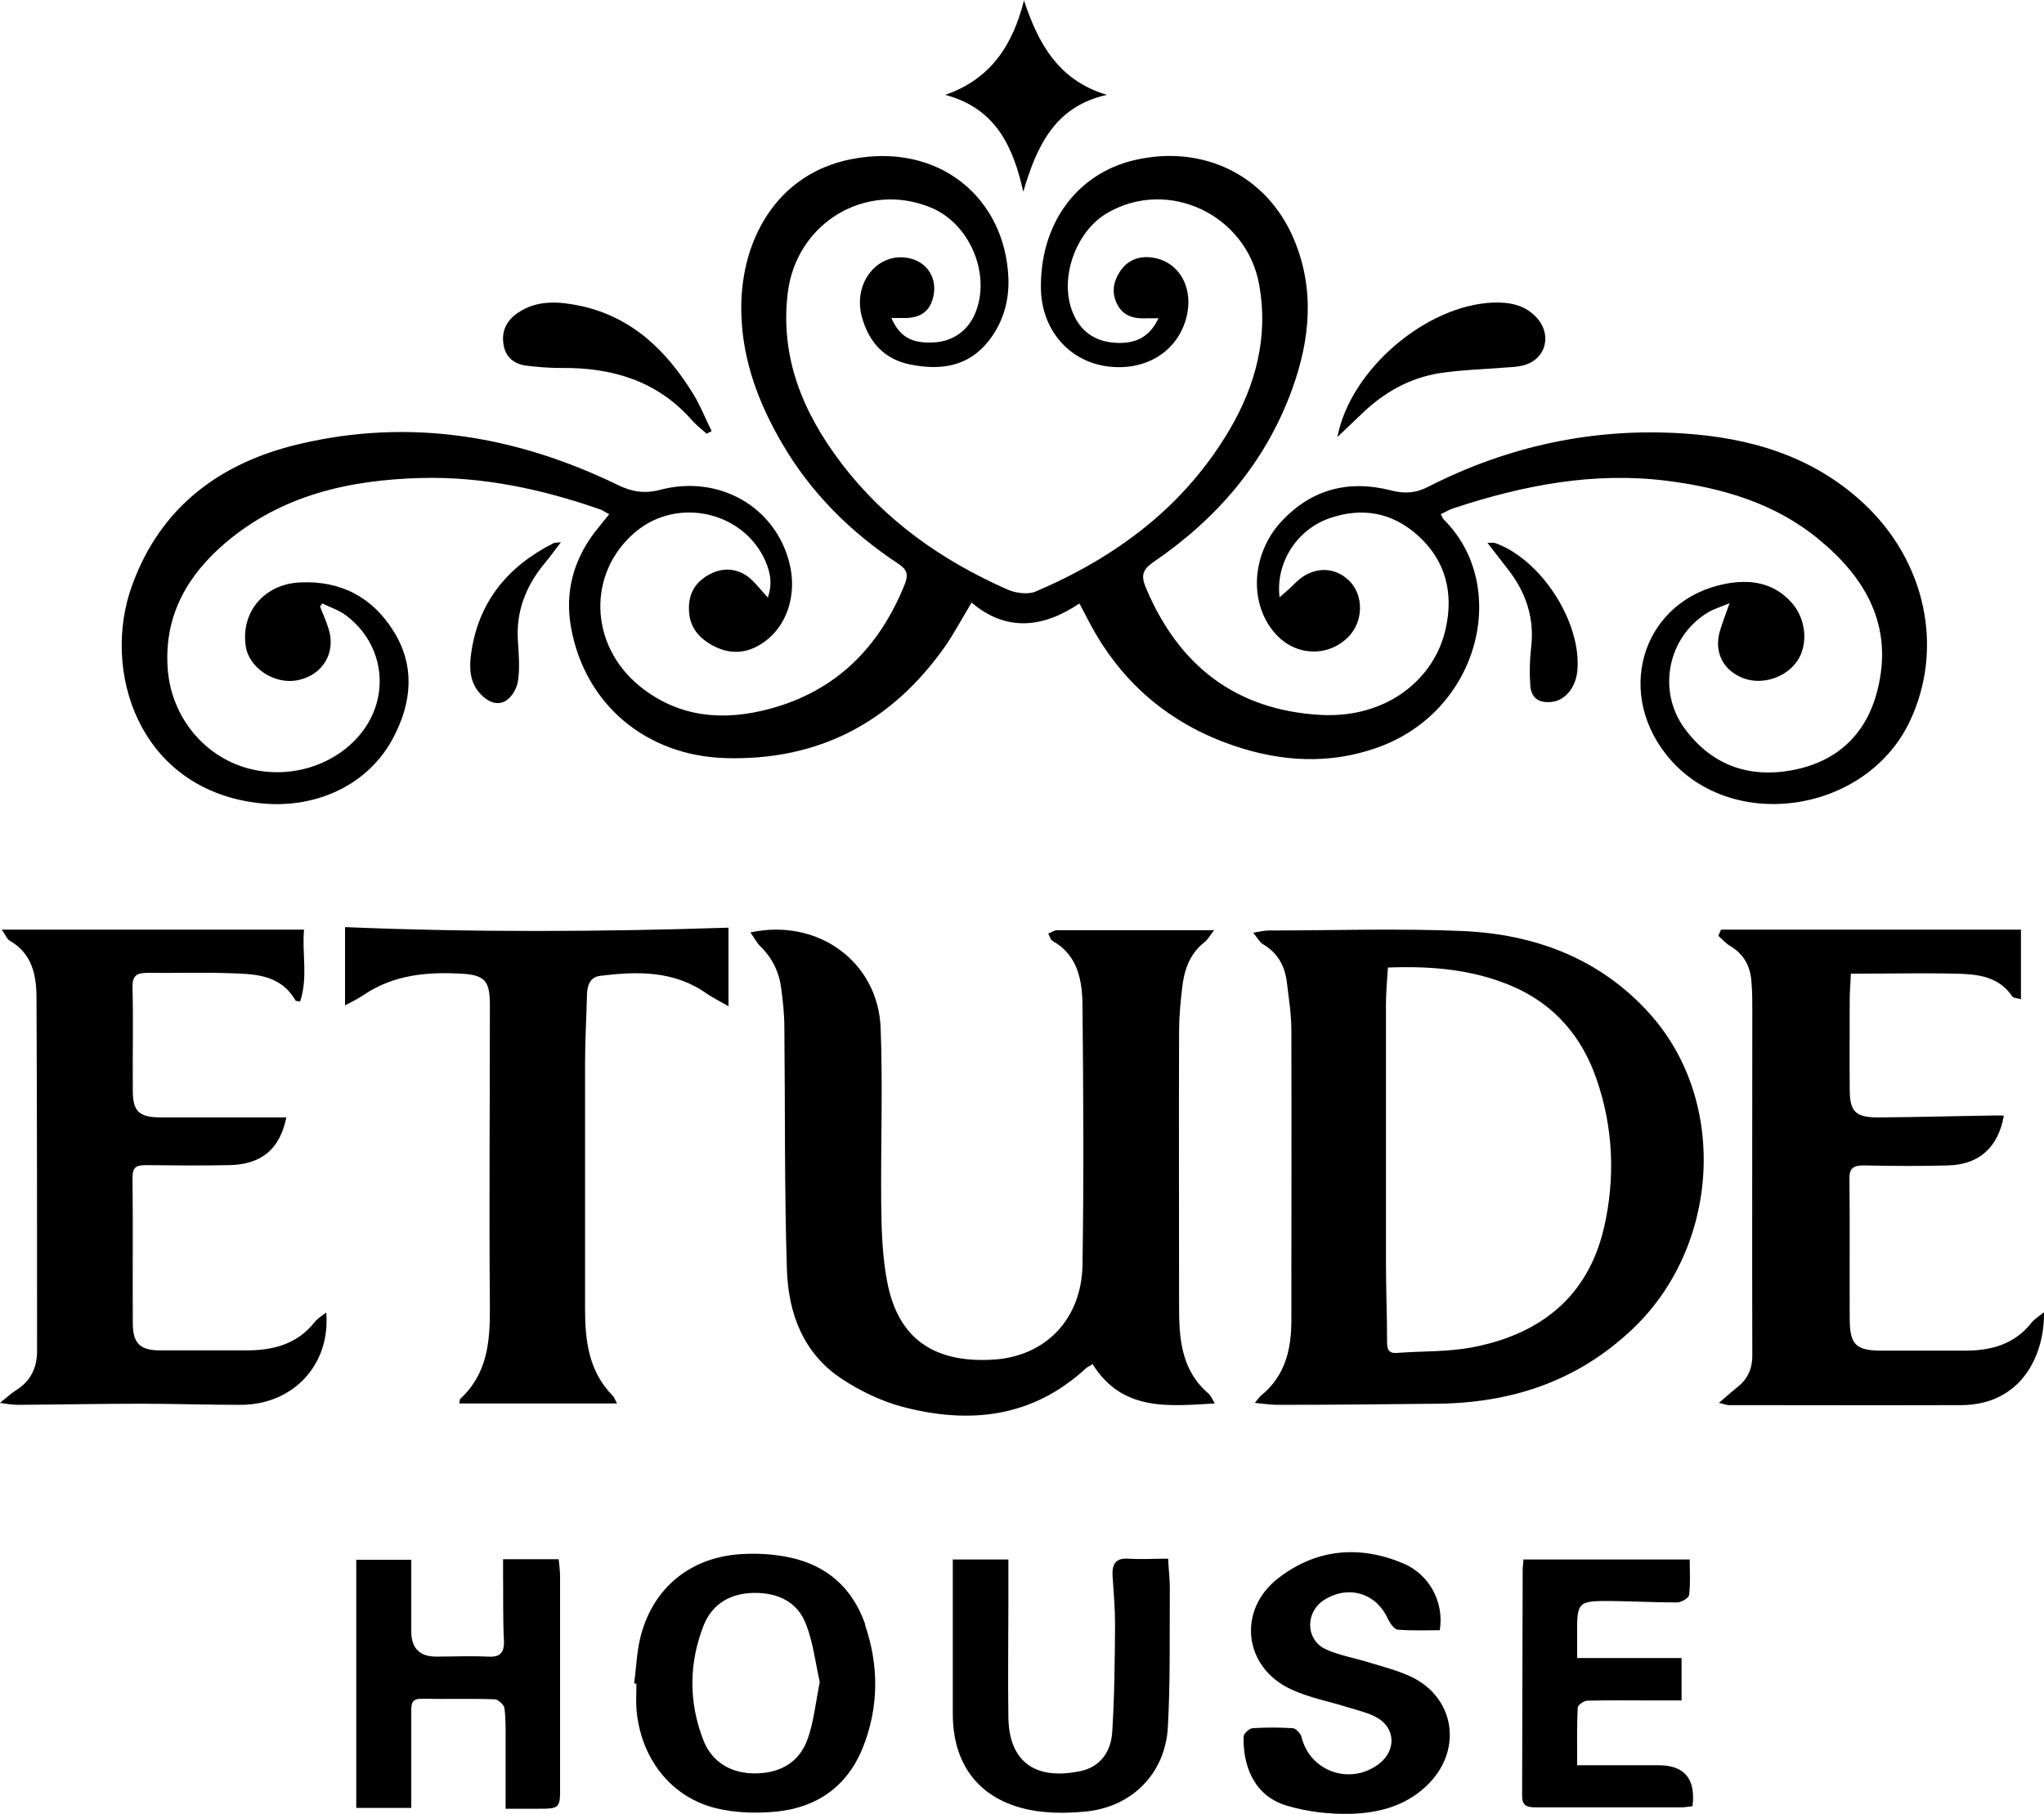
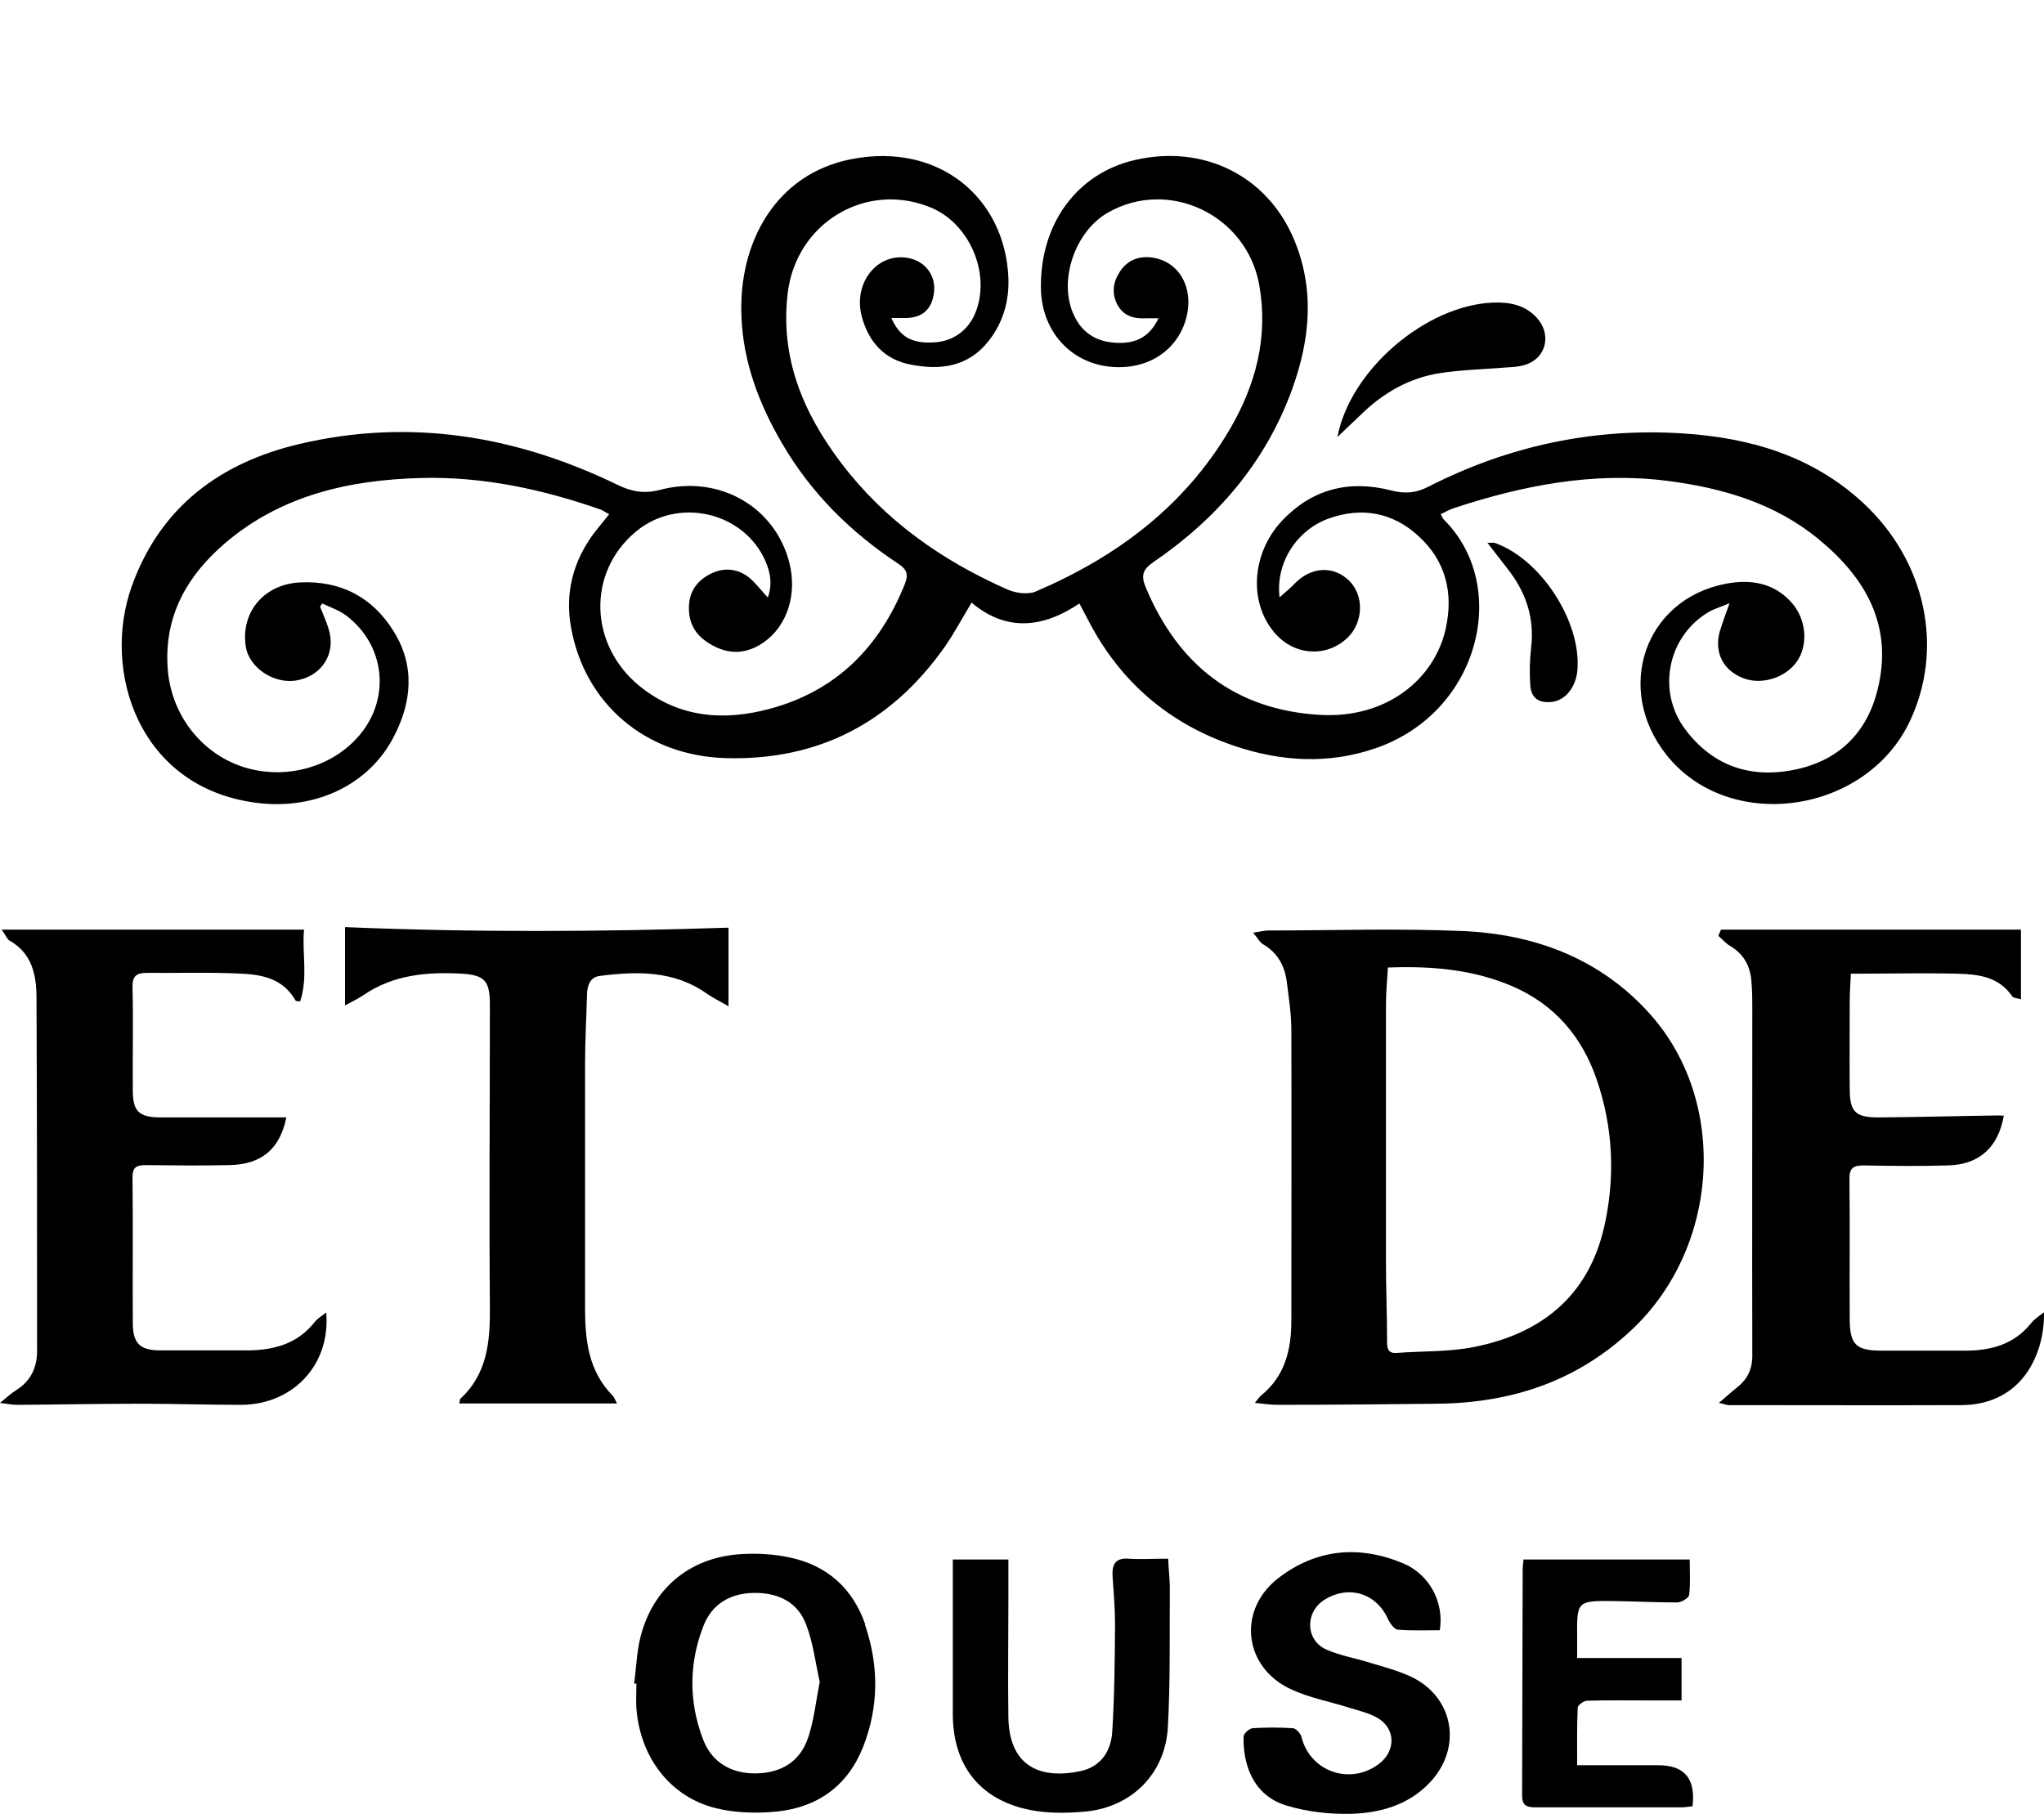
<svg xmlns="http://www.w3.org/2000/svg" id="uuid-d44b957b-1e7a-4ade-99c4-9512c73aff4a" width="25.69mm" height="22.8mm" viewBox="0 0 72.81 64.62">
  <g id="uuid-f786fd4f-0adb-4168-82f9-1c7a3451b7bd">
    <g>
      <path d="m41.28,11.34c-.18,0-.3,0-.43,0-.44.02-.82-.06-1.05-.49-.21-.41-.15-.8.09-1.17.26-.4.65-.56,1.11-.51,1.03.12,1.57,1.14,1.23,2.25-.35,1.14-1.44,1.79-2.73,1.64-1.39-.16-2.37-1.27-2.42-2.72-.06-2.33,1.26-4.16,3.35-4.64,2.44-.56,4.7.55,5.66,2.82.75,1.78.58,3.57-.06,5.34-.95,2.62-2.68,4.62-4.95,6.17-.38.26-.44.48-.27.89,1.16,2.78,3.2,4.38,6.23,4.55,2.37.13,4.07-1.29,4.46-3.08.28-1.27,0-2.41-.98-3.3-.91-.83-1.99-1.03-3.15-.63-1.17.4-1.94,1.59-1.79,2.82.21-.19.39-.33.54-.49.58-.6,1.38-.65,1.94-.1.52.51.51,1.43-.01,1.98-.7.73-1.83.72-2.55-.02-1.03-1.06-.96-2.9.17-4.1,1.07-1.13,2.39-1.46,3.87-1.08.5.13.9.1,1.36-.14,2.83-1.44,5.85-2.09,9.02-1.89,2.39.15,4.62.79,6.44,2.47,2.24,2.07,2.91,5.19,1.66,7.81-1.59,3.31-6.46,3.97-8.67,1.16-1.85-2.35-.76-5.52,2.11-6.08.88-.17,1.72-.05,2.36.67.52.58.6,1.49.2,2.08-.4.59-1.24.86-1.9.62-.73-.27-1.07-.92-.86-1.67.09-.3.2-.59.35-1.01-.32.14-.56.2-.77.33-1.43.86-1.83,2.79-.82,4.15.95,1.28,2.26,1.76,3.82,1.47,1.61-.3,2.65-1.29,3.04-2.86.57-2.27-.41-3.99-2.11-5.38-1.56-1.28-3.43-1.82-5.39-2.07-2.61-.33-5.12.16-7.58.97-.16.05-.31.14-.48.22.05.08.07.15.11.19,2.37,2.35,1.3,6.83-2.38,8.13-1.7.6-3.41.5-5.09-.07-2.33-.79-4.07-2.29-5.2-4.48-.09-.17-.17-.33-.31-.59-1.29.87-2.6,1.02-3.84-.03-.37.61-.63,1.11-.96,1.58-1.9,2.69-4.49,4.05-7.79,3.96-2.85-.08-5.03-1.92-5.52-4.66-.22-1.22.07-2.36.83-3.37.16-.21.34-.42.53-.66-.12-.06-.2-.12-.29-.16-2.08-.73-4.22-1.19-6.43-1.13-2.54.07-4.95.61-6.95,2.31-1.36,1.16-2.18,2.59-2.06,4.44.1,1.63,1.16,3.04,2.68,3.54,1.51.49,3.22.02,4.19-1.17,1.08-1.32.86-3.19-.51-4.22-.25-.19-.56-.29-.85-.43-.03.04-.05.07-.08.11.1.26.22.52.3.78.28.85-.2,1.66-1.08,1.84-.83.18-1.76-.43-1.87-1.22-.17-1.22.67-2.2,1.94-2.26,1.45-.07,2.58.53,3.33,1.74.77,1.23.65,2.53,0,3.77-.89,1.72-2.8,2.59-4.82,2.35-4.26-.5-5.61-4.72-4.49-7.77,1.02-2.8,3.15-4.36,5.95-5.02,3.94-.93,7.72-.3,11.33,1.45.51.25.96.33,1.53.18,2.1-.55,4.1.61,4.6,2.61.28,1.11-.08,2.24-.91,2.82-.57.4-1.17.46-1.8.13-.55-.29-.88-.71-.87-1.36,0-.59.31-.99.82-1.23.51-.24,1.05-.13,1.45.27.18.18.33.37.54.6.17-.49.09-.89-.08-1.29-.77-1.77-3.12-2.31-4.62-1.06-1.74,1.45-1.68,4.03.14,5.51,1.39,1.12,2.98,1.25,4.64.8,2.37-.64,3.9-2.2,4.8-4.44.14-.35.07-.53-.24-.73-1.69-1.12-3.1-2.51-4.13-4.28-.82-1.4-1.39-2.9-1.45-4.53-.11-2.64,1.23-5.08,3.92-5.6,3.12-.61,5.47,1.38,5.59,4.23.03.81-.18,1.57-.69,2.23-.73.94-1.72,1.07-2.79.86-.93-.18-1.49-.79-1.74-1.7-.33-1.22.57-2.33,1.69-2.09.59.13.95.63.88,1.22-.08.63-.44.93-1.1.91-.14,0-.27,0-.42,0,.3.67.72.91,1.5.87.72-.03,1.29-.46,1.53-1.15.49-1.37-.27-3.09-1.61-3.65-2.3-.96-4.8.52-5.11,3.03-.28,2.3.54,4.27,1.9,6.06,1.55,2.05,3.59,3.48,5.92,4.51.29.13.72.19,1,.08,2.88-1.23,5.31-3.03,6.93-5.79.92-1.58,1.37-3.27,1.05-5.11-.43-2.52-3.24-3.86-5.42-2.59-1.13.66-1.72,2.34-1.23,3.54.27.67.78,1.03,1.49,1.08.67.05,1.22-.14,1.56-.86Z" />
-       <path d="m43.27,50c-1.68.1-3.3.28-4.35-1.4-.11.07-.18.1-.24.15-1.92,1.77-4.17,2-6.57,1.36-.73-.2-1.46-.55-2.1-.97-1.4-.91-1.93-2.35-1.98-3.92-.09-2.87-.06-5.74-.09-8.62,0-.46-.05-.92-.11-1.37-.07-.58-.31-1.09-.74-1.51-.14-.14-.23-.32-.36-.5,2.4-.52,4.55,1.04,4.64,3.41.08,2.09,0,4.19.02,6.28.01.92.04,1.85.21,2.74.39,2.09,1.72,2.91,3.77,2.79,1.88-.11,3.16-1.45,3.19-3.38.05-3.08.03-6.16,0-9.24-.01-.89-.16-1.79-1.07-2.3-.07-.04-.1-.17-.15-.26.11-.04.21-.12.32-.12,1.03,0,2.06,0,3.1,0,.79,0,1.59,0,2.49,0-.15.19-.23.34-.35.43-.53.42-.72,1-.79,1.62-.06.52-.11,1.04-.11,1.57-.01,3.27,0,6.54,0,9.81,0,1.15.09,2.26,1.05,3.08.08.07.12.18.22.34Z" />
      <path d="m61.32,33.12h10.67v2.48c-.13-.04-.27-.04-.31-.1-.47-.7-1.2-.79-1.94-.81-1.25-.03-2.5,0-3.81,0-.01.32-.04.62-.04.91,0,1.06-.01,2.13,0,3.19,0,.82.2,1.02,1.02,1.02,1.41-.01,2.82-.05,4.24-.07.08,0,.15,0,.23.01-.2,1.12-.87,1.74-1.98,1.77-1,.03-2,.02-3,0-.38,0-.53.09-.52.5.02,1.65,0,3.3.01,4.95,0,.94.22,1.15,1.15,1.15.98,0,1.97,0,2.95,0,.93,0,1.76-.22,2.37-.99.11-.14.28-.24.45-.38.03,1.45-.75,3.29-2.93,3.31-2.76.01-5.53,0-8.29,0-.09,0-.18-.04-.36-.08.24-.2.42-.37.61-.52.39-.3.58-.65.58-1.17-.01-4.1,0-8.19,0-12.29,0-.33,0-.67-.03-1-.03-.56-.26-1-.76-1.3-.16-.09-.28-.24-.42-.36.03-.07.06-.14.09-.21Z" />
      <path d="m0,49.98c.26-.21.41-.35.57-.45.52-.32.75-.8.75-1.4,0-4.19,0-8.38-.02-12.57,0-.81-.15-1.59-.96-2.05-.09-.05-.13-.18-.28-.39h10.77c-.08.82.15,1.7-.14,2.56-.1-.02-.15-.01-.16-.03-.55-.96-1.5-.95-2.42-.98-.95-.03-1.9,0-2.86-.01-.37,0-.54.09-.53.51.03,1.22,0,2.44.01,3.67,0,.75.21.96.97.97,1.5,0,3.01,0,4.5,0-.23,1.12-.87,1.68-2.05,1.7-.98.02-1.97.01-2.95,0-.33,0-.48.06-.48.44.02,1.73,0,3.46.01,5.19,0,.72.26.97.98.97,1,0,2,0,3,0,.98.01,1.86-.2,2.5-1.01.1-.13.26-.22.41-.34.16,1.85-1.17,3.28-3.03,3.29-1.19,0-2.38-.04-3.57-.04-1.46,0-2.92.03-4.38.04-.18,0-.36-.03-.66-.07Z" />
      <path d="m16.36,49.99c.02-.09.02-.13.03-.15.97-.89,1.07-2.04,1.06-3.27-.03-3.59,0-7.18,0-10.76,0-.84-.16-1.07-.99-1.12-1.23-.07-2.44.03-3.51.76-.19.13-.4.23-.66.37v-2.79c4.56.19,9.08.17,13.66.02v2.8c-.31-.18-.55-.3-.76-.44-1.17-.84-2.5-.81-3.83-.64-.33.04-.44.33-.45.64-.02.82-.07,1.65-.07,2.47,0,2.91,0,5.81,0,8.72,0,1.15.12,2.25.99,3.13.05.05.07.13.15.27h-5.62Z" />
-       <path d="m18.01,64.47c0-.83,0-1.6,0-2.37,0-.41.01-.83-.04-1.24-.01-.12-.22-.31-.34-.32-.87-.03-1.75,0-2.62-.02-.37,0-.36.22-.36.47,0,1.13,0,2.25,0,3.42h-1.96v-8.84h1.96c0,.85,0,1.7,0,2.55q0,.9.89.9c.6,0,1.21-.03,1.81,0,.45.03.62-.11.6-.58-.04-.79-.02-1.59-.03-2.38,0-.16,0-.31,0-.51h1.98c.02.19.05.4.05.61,0,2.46,0,4.92,0,7.38,0,.02,0,.03,0,.05.01.84,0,.85-.81.85-.39,0-.79,0-1.13,0Z" />
      <path d="m51.29,58.08c-.49,0-1,.02-1.5-.02-.12-.01-.27-.22-.34-.36-.41-.94-1.41-1.25-2.28-.7-.69.44-.67,1.44.08,1.77.5.22,1.06.31,1.59.48.47.14.95.27,1.39.47,1.57.72,1.89,2.57.67,3.82-.76.78-1.75,1.05-2.77,1.08-.76.02-1.56-.07-2.29-.29-1.23-.36-1.57-1.52-1.54-2.46,0-.11.2-.29.32-.3.47-.03.95-.03,1.43,0,.11,0,.28.19.31.31.31,1.26,1.78,1.75,2.8.93.56-.46.55-1.22-.08-1.6-.3-.18-.67-.26-1.02-.37-.69-.22-1.42-.35-2.08-.66-1.68-.78-1.92-2.82-.44-3.96,1.35-1.04,2.88-1.18,4.45-.52.94.4,1.45,1.39,1.3,2.36Z" />
      <path d="m33.95,55.56h1.97c0,.52,0,1.03,0,1.55,0,1.36-.02,2.73,0,4.09.03,1.59.98,2.23,2.56,1.9.73-.15,1.1-.71,1.14-1.41.08-1.26.09-2.53.1-3.8,0-.59-.05-1.17-.09-1.76-.02-.4.11-.63.56-.6.46.03.91,0,1.42,0,.02.42.07.8.06,1.17-.01,1.62.02,3.24-.07,4.85-.1,1.65-1.29,2.83-2.93,2.99-.66.06-1.34.07-1.99-.06-1.79-.36-2.74-1.6-2.74-3.42,0-1.31,0-2.63,0-3.94,0-.51,0-1.01,0-1.57Z" />
      <path d="m54.24,55.56h5.95c0,.42.03.84-.02,1.26-.01.11-.28.27-.43.27-.76,0-1.52-.04-2.28-.05-1.29-.01-1.29,0-1.28,1.3,0,.22,0,.44,0,.73h3.72v1.51c-.41,0-.81,0-1.22,0-.71,0-1.43-.01-2.14.01-.12,0-.34.16-.34.25-.03.66-.02,1.32-.02,2.05.9,0,1.75,0,2.61,0h.29q1.39,0,1.21,1.46c-.12.01-.26.04-.4.04-1.73,0-3.46,0-5.19,0-.33,0-.49-.07-.48-.45.01-2.67.01-5.34.02-8,0-.12.02-.25.03-.39Z" />
      <path d="m47.64,15.57c.46-2.41,3.17-4.7,5.55-4.79.58-.02,1.14.08,1.56.55.53.59.33,1.44-.43,1.67-.25.08-.53.08-.79.1-.74.06-1.49.08-2.22.19-1.11.17-2.05.71-2.85,1.5-.27.26-.55.52-.82.78Z" />
-       <path d="m25.17,15.45c-.19-.17-.39-.32-.55-.51-1.23-1.38-2.83-1.85-4.62-1.83-.41,0-.82-.03-1.23-.08-.43-.05-.75-.28-.83-.73-.09-.49.1-.88.5-1.15.7-.48,1.48-.41,2.25-.25,1.83.4,3.06,1.6,4,3.13.26.42.44.89.66,1.33-.06.03-.12.06-.18.09Z" />
-       <path d="m36.47,0c.51,1.54,1.22,2.86,2.96,3.38-1.86.41-2.5,1.83-2.98,3.45-.36-1.61-.98-2.97-2.78-3.45,1.64-.57,2.41-1.79,2.81-3.38Z" />
-       <path d="m19.98,19.32c-.22.28-.37.5-.54.7-.69.82-1.07,1.74-.99,2.83.03.47.07.96,0,1.42-.04.26-.22.57-.44.7-.3.18-.64.03-.89-.24-.39-.41-.41-.93-.34-1.43.25-1.84,1.29-3.11,2.92-3.94.05-.03.11-.02.28-.04Z" />
      <path d="m52.98,19.34c.17,0,.22-.01.26,0,1.64.57,3.09,2.8,2.95,4.53-.05.62-.44,1.1-.94,1.14-.45.04-.71-.15-.74-.6-.03-.44-.02-.89.03-1.33.13-1.07-.19-2-.85-2.83-.22-.28-.44-.57-.72-.93Z" />
      <path d="m58.76,36.11c-1.76-1.96-4.09-2.83-6.66-2.94-2.3-.1-4.6-.02-6.91-.02-.15,0-.3.04-.55.08.16.19.23.34.35.41.53.31.78.78.85,1.36.07.57.16,1.13.16,1.7.01,3.45,0,6.89,0,10.34,0,1.04-.22,1.98-1.08,2.68-.07.06-.12.14-.22.26.32.03.56.07.81.07,1.9,0,3.8-.02,5.7-.04,2.62-.03,4.95-.79,6.9-2.62,3.14-2.93,3.48-8.14.65-11.28Zm-1.62,7.61c-.56,2.46-2.25,3.8-4.64,4.27-.89.18-1.83.14-2.74.21-.29.02-.35-.12-.35-.37,0-.95-.04-1.9-.04-2.85,0-3.06,0-6.13,0-9.19,0-.43.04-.85.07-1.32,1.57-.06,3.04.07,4.44.67,1.5.65,2.48,1.8,3,3.33.59,1.72.66,3.5.26,5.26Z" />
      <path d="m30.82,57.87c-.44-1.27-1.35-2.1-2.68-2.38-.51-.11-1.04-.15-1.56-.13-1.93.05-3.34,1.18-3.78,3.02-.12.52-.14,1.06-.21,1.6.03,0,.05,0,.08,0,0,.3-.02.6,0,.9.14,1.74,1.21,3.14,2.83,3.54.69.17,1.45.19,2.17.12,1.45-.15,2.52-.91,3.07-2.29.57-1.44.57-2.92.07-4.37Zm-2.04,4.05c-.28.84-.95,1.24-1.83,1.26-.89.02-1.6-.39-1.91-1.22-.51-1.34-.5-2.71.02-4.04.31-.79.97-1.16,1.8-1.17.85-.01,1.56.32,1.86,1.14.25.65.33,1.37.48,2.03-.14.72-.21,1.39-.42,2.01Z" />
    </g>
  </g>
</svg>